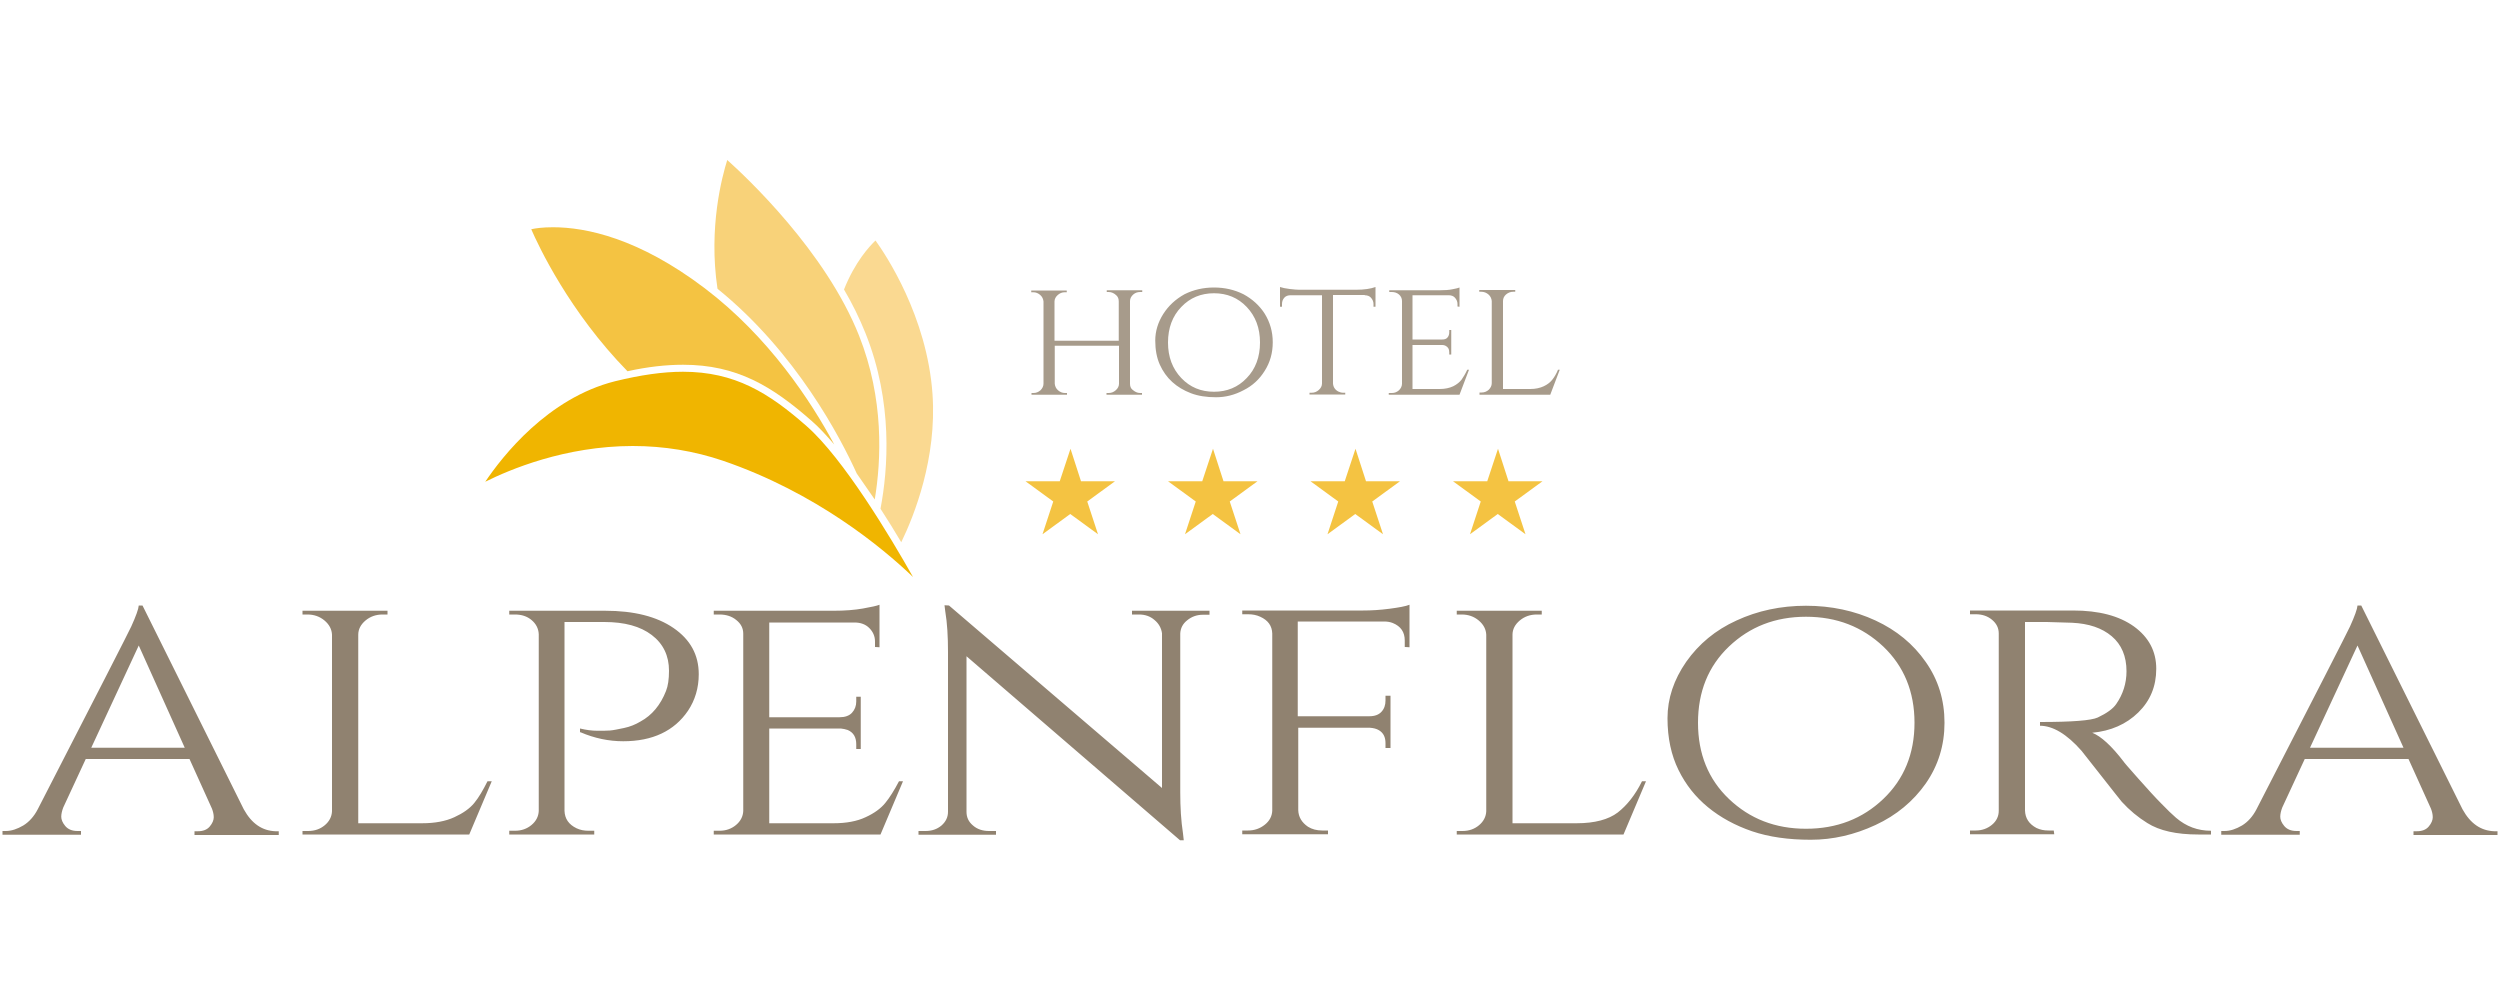
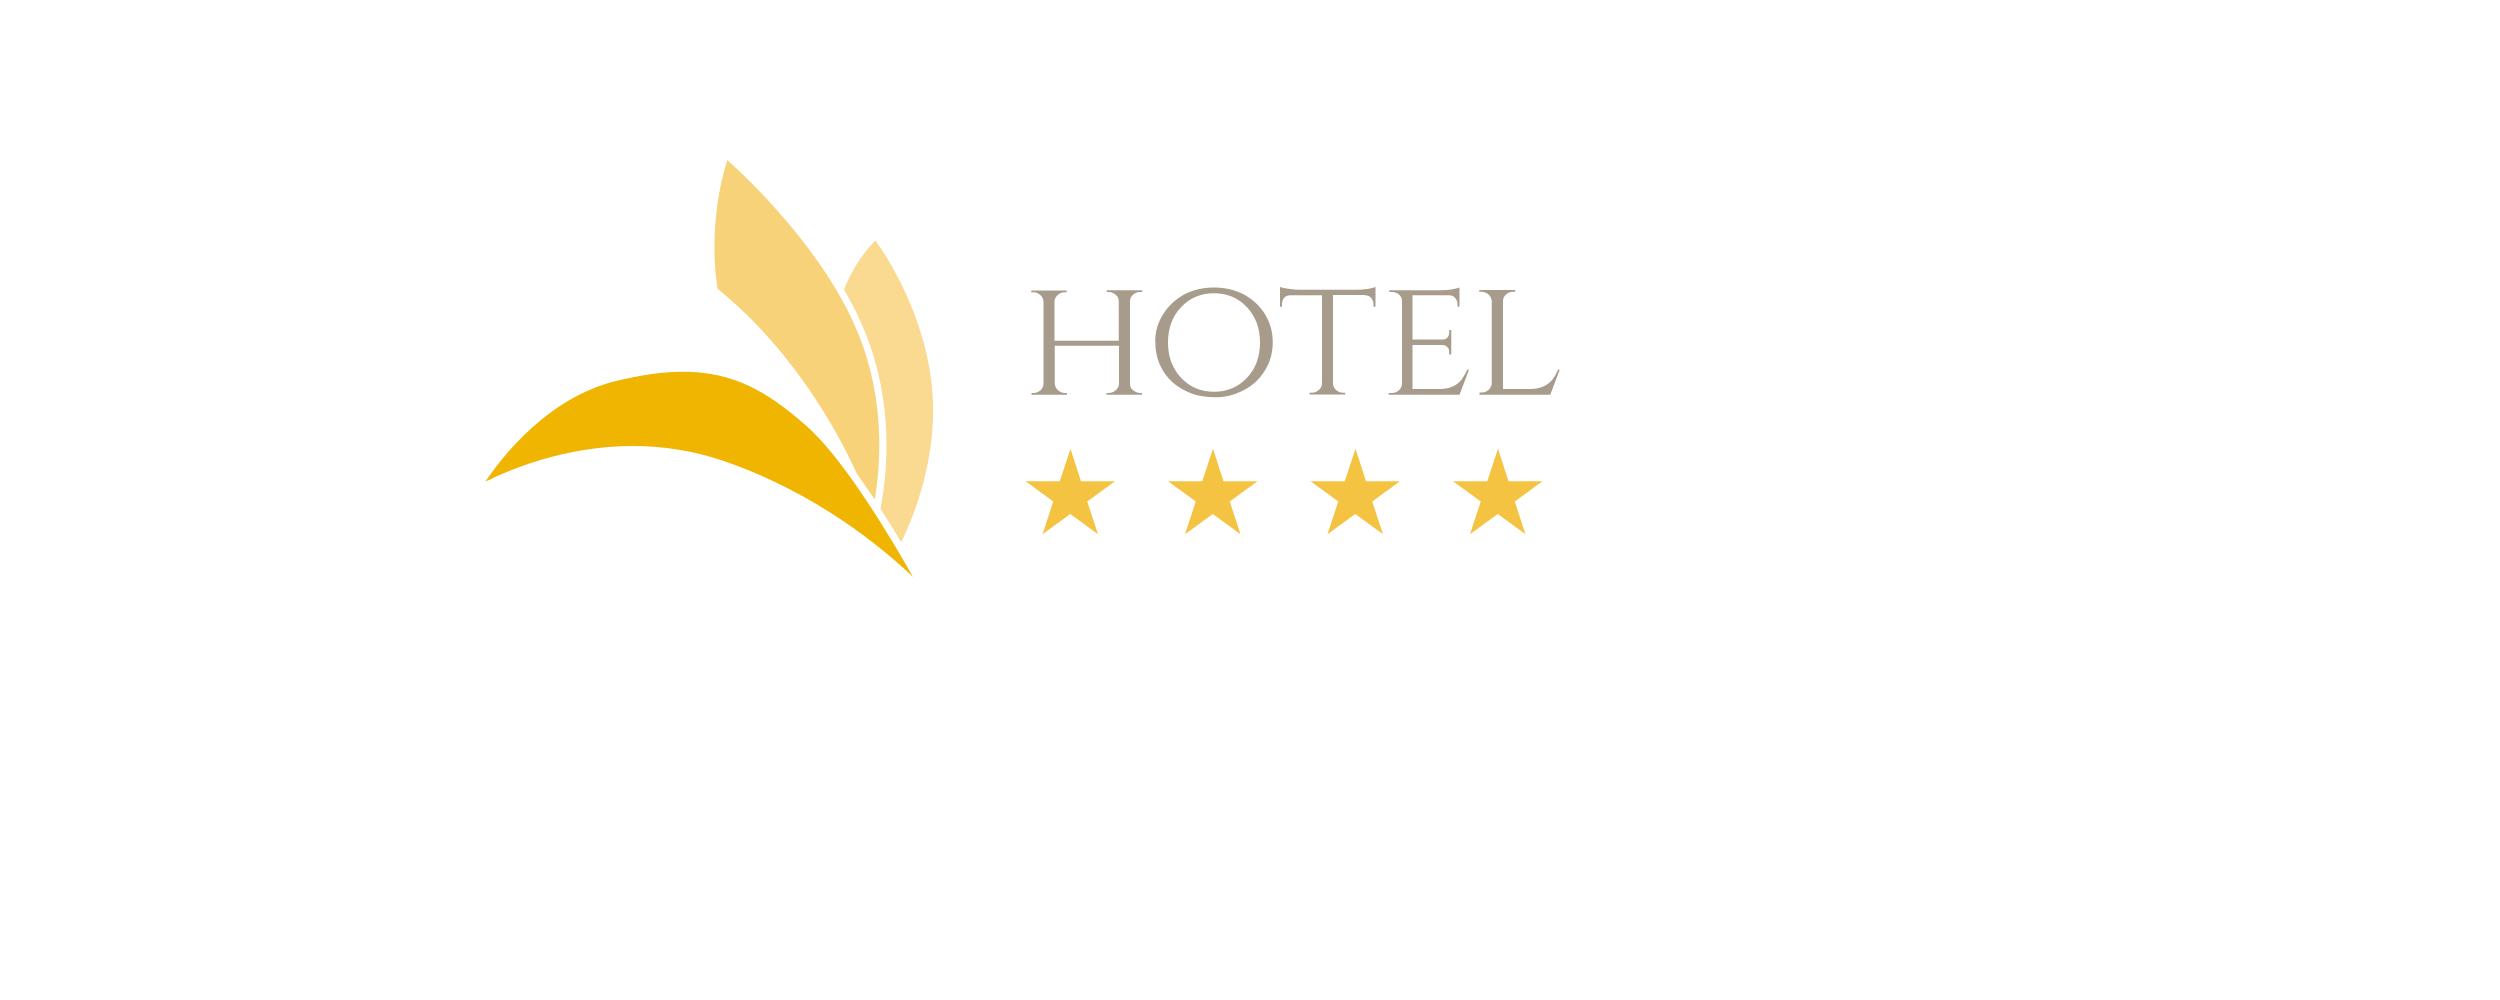
<svg xmlns="http://www.w3.org/2000/svg" enable-background="new 0 0 1000 400" viewBox="0 0 1000 400">
-   <path d="m943 258.2 18.4 40.9h-37.4zm42 65.5-40.5-81.5h-1.5c-.1 1.4-1.1 4.2-3 8.4-1 2.2-13.5 26.6-37.4 73.1-1.5 2.9-3.5 5.1-5.8 6.5-2.4 1.4-4.7 2.2-7 2.2h-1.3v1.5h31.4v-1.5h-1.3c-2.2 0-3.8-.7-4.9-2s-1.6-2.6-1.6-3.7.3-2.4.8-3.7l9-19.4h41.5l9 19.9c.4 1.1.7 2.2.7 3.4 0 1.1-.5 2.4-1.6 3.7s-2.7 1.9-4.8 1.9h-1.3v1.5h33.6v-1.5h-1.3c-5.3-.2-9.5-3-12.7-8.8m-156.2-74.6c6.7.3 12 2.1 15.9 5.4s5.9 8 5.9 14c0 4.8-1.4 9.2-4.1 13.1-1.3 1.9-3.8 3.7-7.4 5.4-2.6 1.2-10.3 1.8-23.1 1.8v1.5c5.1 0 10.7 3.3 16.6 10 .3.4 2.9 3.7 7.8 9.9s7.6 9.7 8.3 10.5c3.1 3.4 6.5 6.2 10.2 8.5 4.9 3.1 11.7 4.6 20.4 4.6h5.1v-1.5c-5.3 0-9.9-1.7-14-5.2-1.5-1.3-3.5-3.2-5.8-5.6-2.4-2.4-5.5-5.8-9.4-10.2s-5.8-6.6-5.7-6.6c-4.9-6.4-9.1-10.2-12.6-11.6 7.4-.7 13.6-3.4 18.4-8.1s7.2-10.5 7.2-17.5-3-12.6-8.9-16.9c-6-4.3-14.1-6.4-24.4-6.4h-41.2v1.5h2.3c2.5 0 4.7.7 6.5 2.2s2.7 3.3 2.7 5.5v70.9c0 2.2-.9 4.1-2.7 5.6s-4 2.3-6.5 2.3h-2.3v1.5h33.7l-.2-1.5h-2.1c-1.8 0-3.3-.3-4.8-1-3-1.6-4.5-3.9-4.6-7v-75.4h8.7c3.8.1 7.1.2 10.1.3m-149.6 40c0-12.4 4.1-22.6 12.4-30.5s18.5-11.9 30.8-11.9 22.5 4 30.9 11.9c8.3 7.9 12.5 18.1 12.5 30.5s-4.2 22.6-12.5 30.5-18.6 11.9-30.9 11.9-22.5-4-30.8-11.9-12.4-18.1-12.4-30.5m-4.7-24.4c-5 7.2-7.5 14.7-7.5 22.6s1.5 14.8 4.4 20.7 6.8 10.8 11.8 14.9 10.9 7.3 17.6 9.6c6.8 2.3 14.6 3.4 23.5 3.4s17.5-2 25.9-5.9 15.1-9.5 20.1-16.6c5-7.2 7.5-15.3 7.5-24.3 0-9.1-2.5-17.2-7.5-24.3-5-7.2-11.7-12.7-20.1-16.6s-17.7-5.9-27.8-5.9-19.4 2-27.8 5.9c-8.4 3.8-15.1 9.4-20.1 16.5m-91.8 67.6v1.5h66.7l9-21.3h-1.6c-2.7 5.5-6 9.6-9.7 12.5-3.7 2.8-9.2 4.3-16.4 4.3h-25.7v-75.4c0-2.2 1-4.1 2.9-5.7s4.2-2.4 6.8-2.4h2v-1.5h-34v1.5h2c2.6 0 4.9.8 6.8 2.4s2.9 3.5 3 5.7v70.6c-.1 2.2-1.1 4.1-2.9 5.6s-4 2.3-6.6 2.3h-2.3zm-20.7-73.5 1.8.1v-17c-1.5.6-4.2 1.1-8 1.6s-7.3.7-10.5.7h-26.1-22.3v1.5h2.3c1.8 0 3.4.3 4.9 1 3.1 1.4 4.7 3.6 4.8 6.7v70.9c-.1 2.2-1.1 4.1-3 5.6s-4.1 2.3-6.7 2.3h-2.3v1.5h34.3v-1.5h-2.3c-2.2 0-4.1-.5-5.7-1.5-2.5-1.7-3.8-3.9-3.9-6.6v-33h28.7c1.4.1 2.6.4 3.6 1 1.8 1.1 2.6 2.8 2.6 5.2v1.9h2v-20.9h-2v1.9c0 1.8-.5 3.3-1.6 4.5s-2.7 1.8-4.9 1.8h-28.6v-37.9h34.6c1.2 0 2.4.2 3.4.6 3.2 1.3 4.8 3.6 4.8 7v2.6zm-78.2-13v-1.5h-31v1.5h2.8c2.4 0 4.5.7 6.2 2.2 1.7 1.4 2.7 3.2 3 5.3v61.9l-85.2-73-1.8-.1.3 2.4c.8 4.8 1.1 10.2 1.1 16.3v63.9c0 2.2-.9 4-2.6 5.5-1.8 1.5-3.9 2.2-6.4 2.2h-2.8v1.5h31v-1.5h-2.8c-2.5 0-4.7-.7-6.4-2.2-1.8-1.5-2.6-3.3-2.6-5.5v-62.2l85.4 73.6h1.5l-.3-2.7c-.8-5.2-1.1-10.6-1.1-16.4v-63.6c.1-2.1 1-3.9 2.8-5.3 1.7-1.4 3.8-2.2 6.2-2.2h2.7zm-198.3 86.5v1.5h66.7l9-21.3h-1.6c-1.9 3.6-3.7 6.5-5.5 8.7s-4.4 4.1-7.9 5.7c-3.4 1.6-7.7 2.4-12.7 2.4h-25.8v-37.9h28.6c1 .1 1.9.3 2.8.6 2.3 1 3.4 2.9 3.4 5.7v1.9h1.8v-20.9h-1.8v1.9c0 1.8-.6 3.3-1.7 4.5s-2.8 1.8-5 1.8h-28.1v-37.9h34.1c2.4 0 4.4.7 5.9 2.2s2.3 3.3 2.3 5.4v2.2l1.8.1v-17c-1 .4-3.2.9-6.6 1.5s-7.3.9-11.8.9h-47.9v1.5h2.3c2.6 0 4.9.7 6.7 2.2 1.9 1.5 2.8 3.3 2.8 5.5v70.9c-.1 2.2-1.1 4.1-2.9 5.6s-4 2.3-6.6 2.3zm-53.3-39.4c5.6 2.4 11.3 3.6 17.1 3.6 11.7 0 20.4-4.1 25.9-12.2 2.8-4.2 4.3-9.1 4.3-14.6 0-7.8-3.4-13.9-10.1-18.5s-15.8-6.9-27.3-6.9h-38.4v1.5h2.3c2.6 0 4.8.7 6.6 2.2s2.8 3.4 2.9 5.7v70.7c-.1 2.2-1.1 4.1-2.9 5.6s-4 2.3-6.6 2.3h-2.3v1.5h34v-1.5h-2.3c-1.8 0-3.3-.3-4.8-1-3.1-1.5-4.7-3.8-4.8-7v-75.5h15.9c8.1 0 14.4 1.7 19 5.2s6.9 8.3 6.9 14.3c0 3.4-.4 6.1-1.2 8.1-2.2 5.6-5.6 9.7-10.2 12.2-2 1.2-4.2 2.1-6.6 2.6s-4.3.9-5.6 1-3 .1-5.1.1-4.4-.3-6.9-.9v1.5zm-111.2 39.4v1.5h66.7l9-21.3h-1.7c-1.8 3.6-3.5 6.5-5.3 8.7s-4.5 4.1-8 5.7-7.8 2.4-12.8 2.4h-25.6v-75.4c0-2.2 1-4.1 2.9-5.7s4.2-2.4 6.8-2.4h2v-1.5h-34v1.5h2c2.6 0 4.9.8 6.8 2.4s2.9 3.5 3 5.7v70.6c-.1 2.2-1.1 4.1-2.9 5.6s-4 2.3-6.7 2.3h-2.2zm-65.5-74.1 18.4 40.9h-37.4zm42 65.5-40.5-81.5h-1.5c-.1 1.4-1.1 4.2-3 8.4-1 2.2-13.5 26.6-37.4 73.1-1.5 2.9-3.5 5.1-5.8 6.5-2.4 1.4-4.7 2.2-7 2.2h-1.3v1.5h31.4v-1.5h-1.4c-2.2 0-3.8-.7-4.9-2s-1.6-2.6-1.6-3.7.3-2.4.8-3.7l9-19.4h41.5l9 19.9c.4 1.1.7 2.2.7 3.4 0 1.1-.5 2.4-1.6 3.7s-2.7 1.9-4.8 1.9h-1.3v1.5h33.7v-1.5h-1.3c-5.3-.2-9.5-3-12.7-8.8" fill="#908270" />
  <path d="m603.4 192.5-4.2-13-4.3 13h-13.7l11.1 8.1-4.3 13.1 11.1-8.1 11.1 8.1-4.3-13.1 11.1-8.1zm-57 0-4.2-13-4.3 13h-13.7l11.1 8.1-4.3 13.1 11.1-8.1 11.1 8.1-4.3-13.1 11.1-8.1zm-57 0-4.2-13-4.3 13h-13.7l11.1 8.1-4.3 13.1 11.1-8.1 11.1 8.1-4.3-13.1 11.1-8.1zm-57 0-4.2-13-4.3 13h-13.7l11.1 8.1-4.3 13.1 11.1-8.1 11.1 8.1-4.3-13.1 11.1-8.1z" fill="#f4c342" />
  <path d="m322.7 170.5c-15.2-13.4-28.8-21.8-49.5-21.8-8.1 0-17 1.3-27.2 3.8-27 6.8-45.1 30.1-51.9 40.2 9.6-4.8 31.9-14.3 59-14.3 12.5 0 24.6 2 36.1 5.9 37.1 12.7 63.7 34.7 76 46.5-9-16-27.9-47.5-42.5-60.3" fill="#f0b500" />
  <path d="m342.7 189.4c2.4 3.4 4.8 6.9 7.2 10.4 2.6-15.7 3.8-40.2-6.3-65.6-13.4-33.7-45.1-63.4-52.7-70.2-2 6.4-7.6 26.9-3.9 51.5 31.5 25.5 49.2 59.6 55.7 73.9" fill="#f8d279" />
  <path d="m352.2 203.5c3 4.6 5.8 9.2 8.3 13.4 5.2-10.7 14.3-33.6 12.5-59.3-2.2-31.1-18.7-55.7-22.8-61.4-2.4 2.3-8.2 8.5-12.6 19.6 3.3 5.6 6.2 11.5 8.6 17.5 11.1 27.7 9 54.4 6 70.2" fill="#fad991" />
-   <path d="m273.2 145.9c21.6 0 35.7 8.6 51.5 22.5 2.9 2.5 5.9 5.8 9 9.4-9.3-17.3-26.1-43-51.8-62.5-26.5-20.1-47.6-24.4-60.7-24.4-4.1 0-7 .4-8.7.8 2.9 6.7 15.3 33.1 38.5 56.8 8.1-1.8 15.5-2.6 22.2-2.6" fill="#f4c342" />
  <path d="m591.8 157.2v.7h28.3l3.8-10h-.7c-.7 1.7-1.5 3-2.3 4s-1.9 1.9-3.4 2.6-3.3 1.1-5.4 1.1h-10.9v-35.2c0-1 .4-1.9 1.2-2.6s1.8-1.1 2.9-1.1h.8v-.7h-14.4v.7h.8c1.1 0 2.1.4 2.9 1.1s1.2 1.6 1.3 2.6v32.9c0 1-.5 1.9-1.2 2.6-.8.7-1.7 1.1-2.8 1.1h-.9zm-36.3 0v.7h28.3l3.8-10h-.7c-.8 1.7-1.6 3-2.3 4-.8 1-1.9 1.9-3.3 2.6-1.5.7-3.3 1.1-5.4 1.1h-10.9v-17.6h12c.4 0 .8.1 1.2.3 1 .5 1.5 1.3 1.5 2.6v.9h.8v-9.8h-.8v.9c0 .8-.2 1.5-.7 2.1s-1.2.8-2.1.8h-11.9v-17.7h14.5c1 0 1.9.3 2.5 1s1 1.5 1 2.5v1l.8.1v-7.7c-.4.2-1.3.4-2.8.7-1.4.3-3.1.4-5 .4h-20.3v.7h1c1.1 0 2.1.3 2.9 1s1.2 1.6 1.2 2.6v33.1c0 1-.5 1.9-1.2 2.6-.8.7-1.7 1.1-2.8 1.1zm-9.6-39.1c1 0 1.9.3 2.5 1s1 1.5 1 2.5v1.1h.8v-7.9c-1.9.7-4.5 1.1-7.8 1.1h-22.7c-.8 0-2.1-.1-3.8-.3s-3-.5-3.9-.8v7.9h.8v-1.1c0-1 .3-1.8.9-2.5s1.5-1 2.5-1h12.6v35.3c0 1-.5 1.9-1.3 2.6s-1.7 1.1-2.9 1.1h-.8v.7h14.3v-.7h-.8c-.7 0-1.4-.2-2-.5-1.3-.7-2-1.8-2.1-3.2v-35.4h12.7zm-78.7 18.9c0-5.8 1.8-10.6 5.3-14.2 3.5-3.7 7.9-5.5 13.1-5.5s9.6 1.8 13.1 5.5 5.3 8.4 5.3 14.2-1.8 10.6-5.3 14.2c-3.5 3.7-7.9 5.5-13.1 5.5s-9.6-1.8-13.1-5.5-5.3-8.4-5.3-14.2m-1.9-11.4c-2.1 3.3-3.2 6.9-3.2 10.6s.6 6.9 1.8 9.6 2.9 5.1 5 7 4.6 3.4 7.5 4.5 6.2 1.6 10 1.6 7.4-.9 11-2.8c3.6-1.8 6.4-4.4 8.5-7.8 2.1-3.3 3.2-7.1 3.2-11.4 0-4.2-1.1-8-3.2-11.4-2.1-3.3-5-5.9-8.5-7.8-3.6-1.8-7.5-2.7-11.8-2.7s-8.2.9-11.8 2.7c-3.6 2-6.4 4.6-8.5 7.9m-22.7 31.6v.7h14.2v-.7h-.8c-1.1 0-2.1-.5-3.1-1.4-.6-.5-.9-1.3-.9-2.3v-33.1c0-1 .5-1.9 1.3-2.6s1.7-1 2.8-1h.8v-.7h-14.2v.7h.8c1.1 0 2.2.5 3.1 1.4.6.6.9 1.3.9 2.4v15.7h-25.7v-15.7c0-1 .5-1.9 1.3-2.6s1.7-1.1 2.8-1.1h.8v-.7h-14.2v.7h.8c1.1 0 2 .4 2.8 1.1s1.2 1.6 1.3 2.6v32.9c0 1-.5 1.9-1.2 2.6-.8.7-1.7 1.1-2.8 1.1h-.8v.7h14.2v-.7h-.8c-1.1 0-2-.4-2.8-1.1s-1.2-1.6-1.3-2.6v-15.2h25.7v15.2c0 1-.5 1.9-1.3 2.6s-1.7 1.1-2.8 1.1z" fill="#a79b8b" />
</svg>